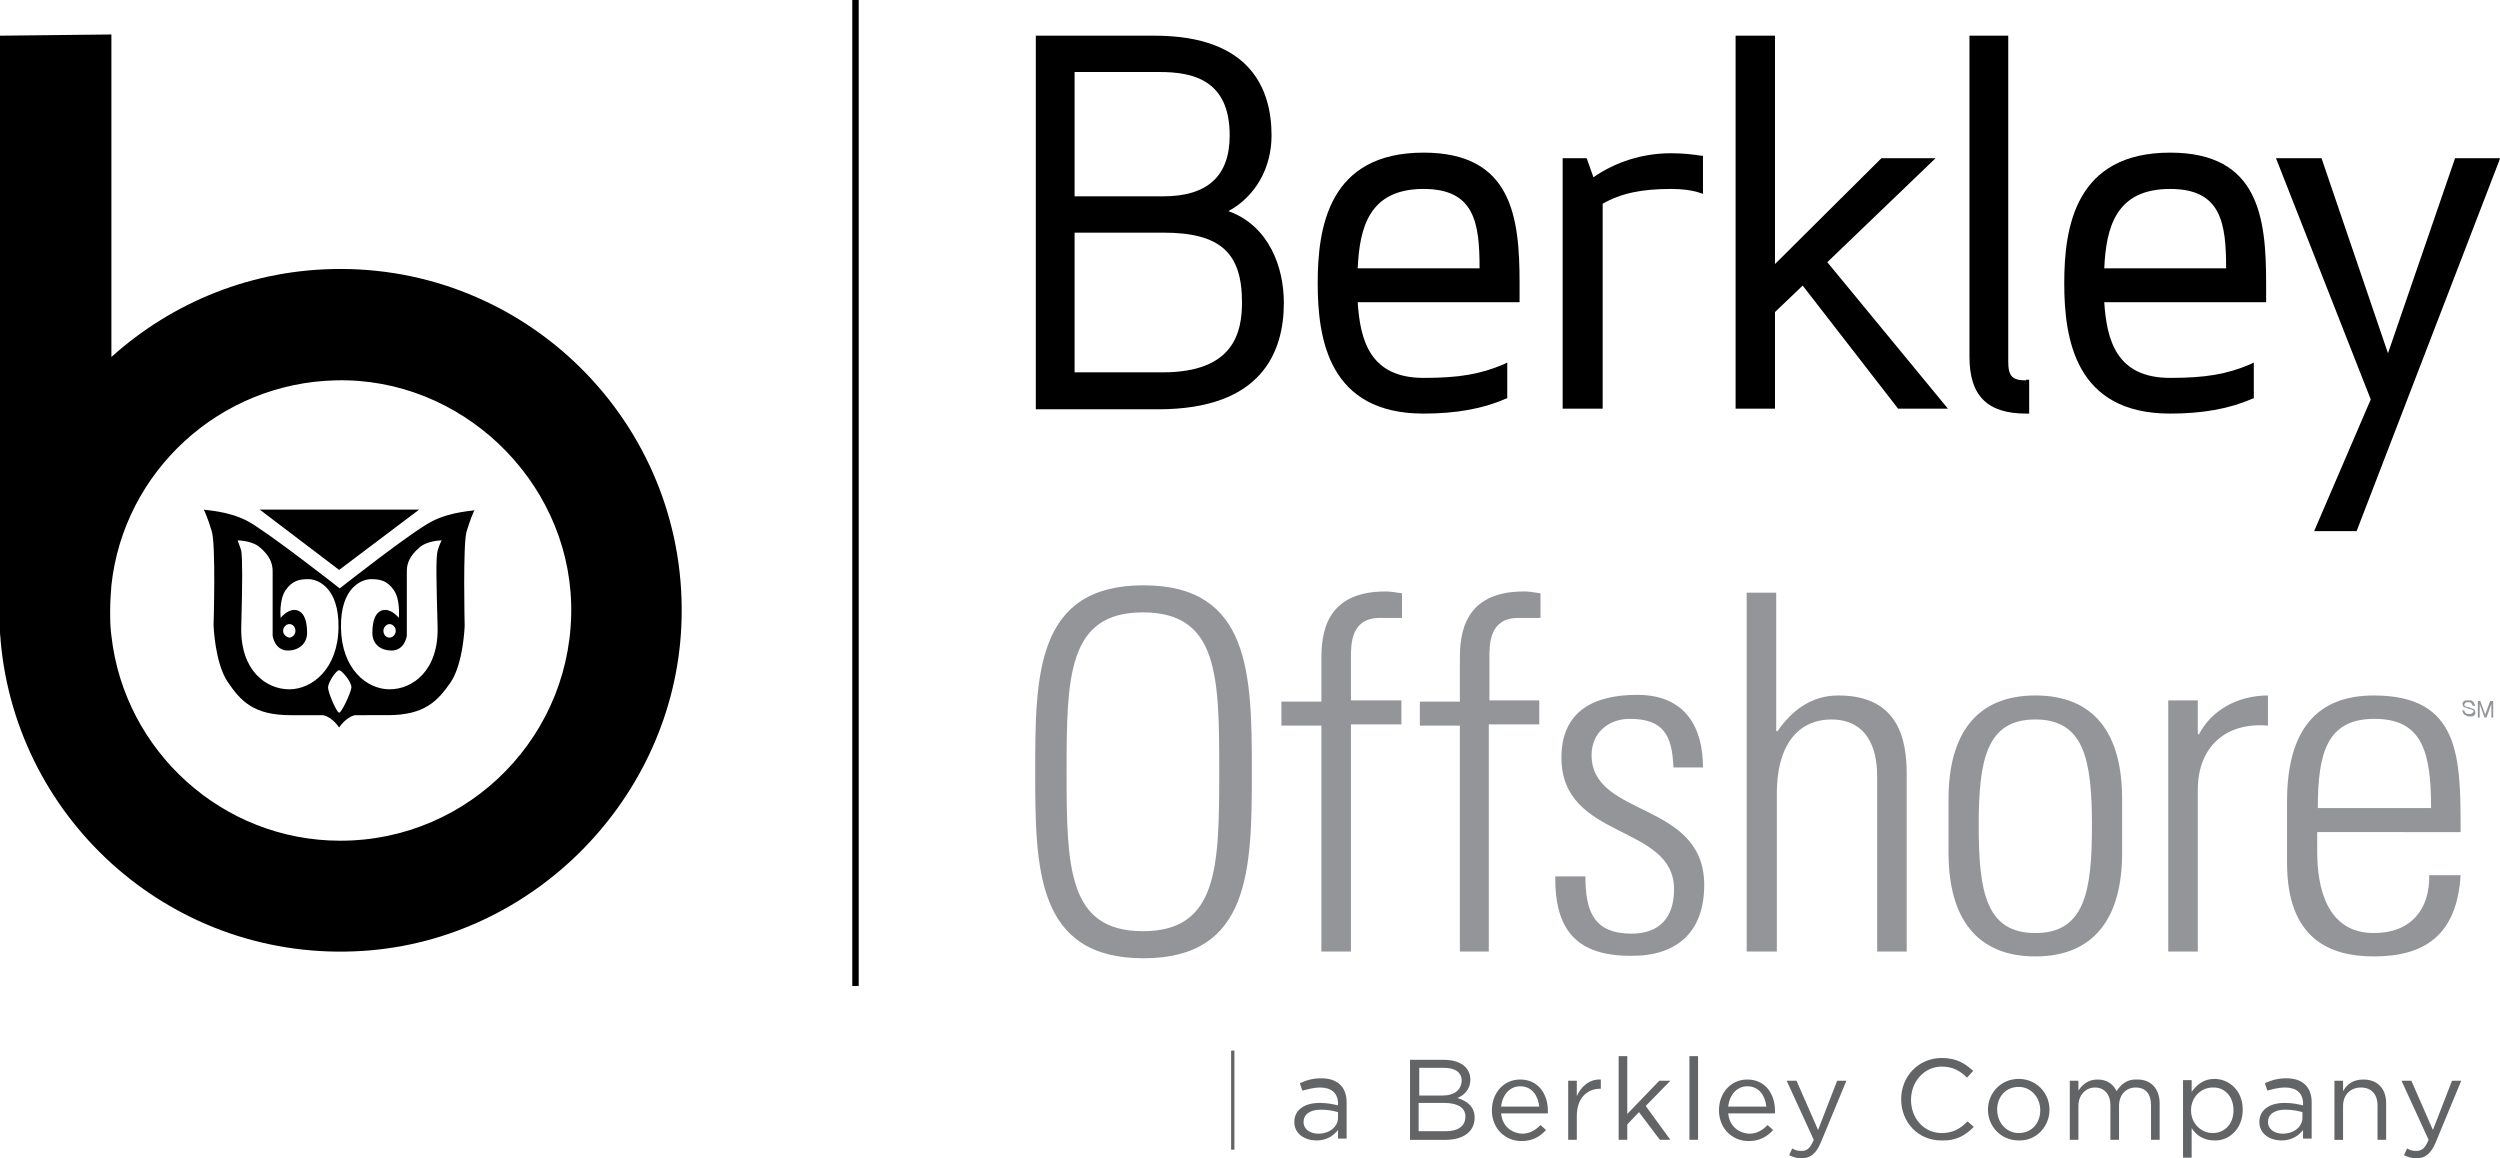
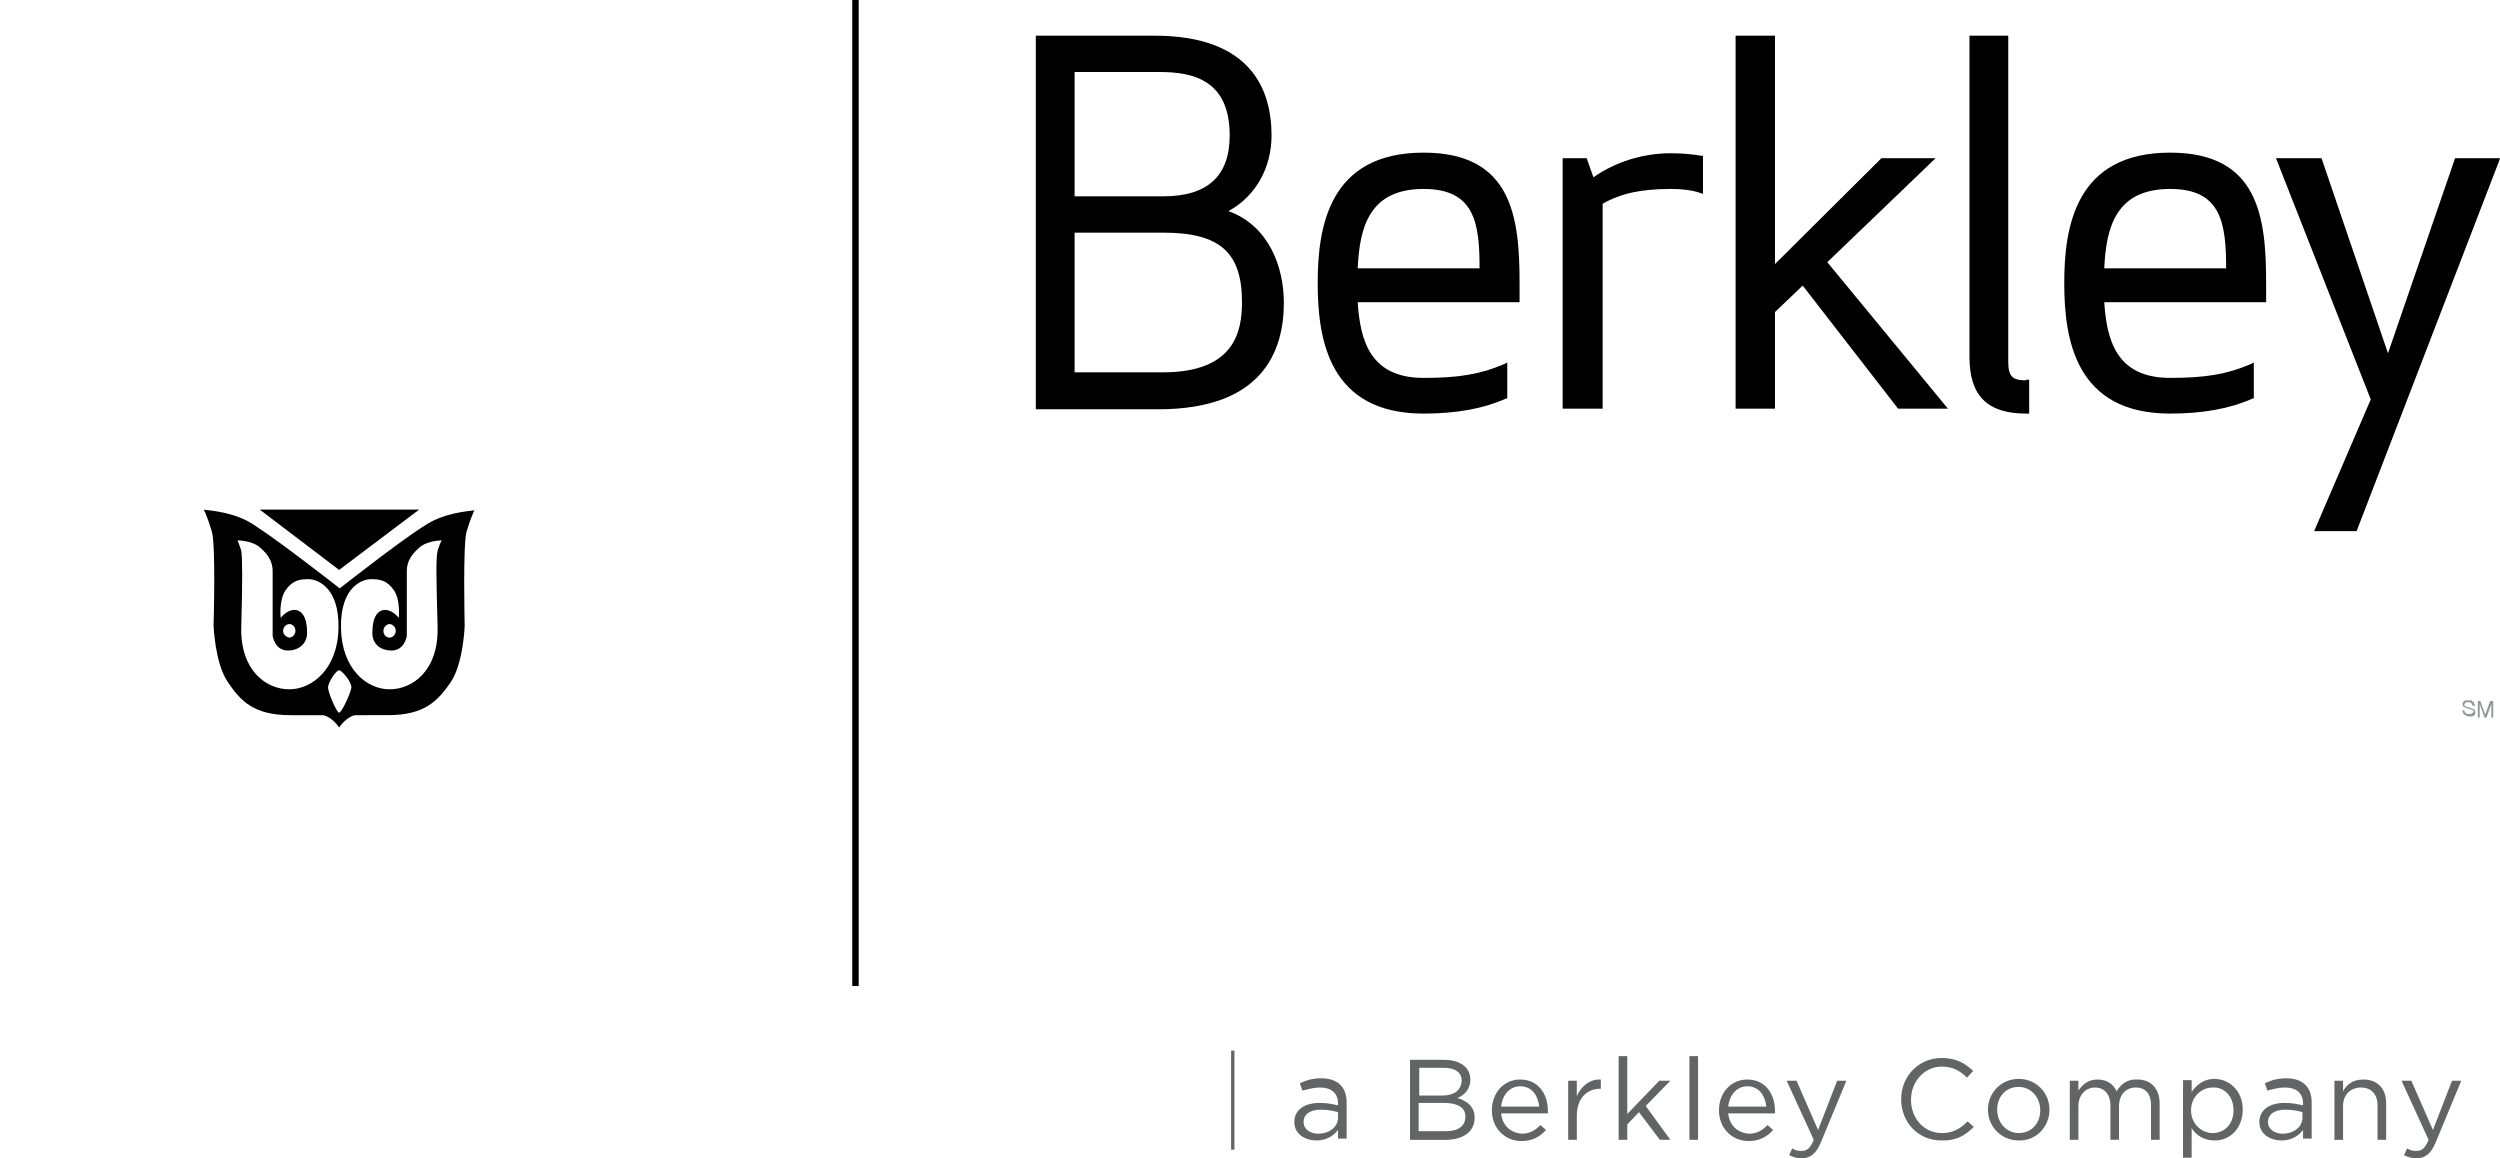
<svg xmlns="http://www.w3.org/2000/svg" version="1.1" id="Layer_1" x="0px" y="0px" viewBox="0 0 406.2 188.2" style="enable-background:new 0 0 406.2 188.2;" xml:space="preserve">
  <style type="text/css">
	.st0{fill:none;stroke:#000000;stroke-width:1.043;}
	.st1{fill:#939598;}
	.st2{fill:#636466;}
	.st3{fill:none;stroke:#636466;stroke-width:0.534;}
</style>
  <g>
    <g>
      <g>
        <path d="M199.6,34.3c4.4-2.4,7-7,7-12.3c0-7.4-3.3-16.2-19-16.2h-19.3v60.7h19.9c16.9,0,20.4-9.4,20.4-17.3     C208.6,43.4,206.2,36.7,199.6,34.3z M174.6,31.9V11.7h13.8c5.3,0,11.4,1.2,11.4,10.3c0,6.6-3.6,9.9-10.8,9.9H174.6z M188.9,60.5     h-14.3V37.8h14.4c9.2,0,12.8,3.2,12.8,11.3C201.8,54,200.5,60.5,188.9,60.5z" />
        <path d="M246.9,46c0-10.7-1.2-21.2-15.6-21.2c-15.4,0-17.2,12.1-17.2,21.2c0,9.1,1.8,21.2,17.2,21.2c5.3,0,9.7-0.8,13.3-2.4     l0.3-0.1v-5.8l-0.6,0.3c-3.8,1.6-7.2,2.2-13,2.2c-8.7,0-10.3-6.1-10.7-12.3h26.3V46z M220.6,43.6c0.3-6.7,1.9-12.9,10.7-12.9     c8.3,0,9.1,5.5,9.1,12.9H220.6z" />
        <polygon points="398.9,25.7 388,57.4 377.2,25.7 369.8,25.7 385.2,64.9 376,86.3 382.9,86.3 406,26.3 406.2,25.7    " />
        <path d="M368.2,46c0-10.7-1.2-21.2-15.6-21.2c-15.4,0-17.2,12.1-17.2,21.2c0,9.1,1.8,21.2,17.2,21.2c5.3,0,9.7-0.8,13.3-2.4     l0.3-0.1v-5.8l-0.6,0.3c-3.8,1.6-7.2,2.2-13,2.2c-8.7,0-10.3-6.1-10.7-12.3h26.3V46z M341.9,43.6c0.3-6.7,1.9-12.9,10.7-12.9     c8.3,0,9.1,5.5,9.1,12.9H341.9z" />
        <path d="M276.4,25.3c-1.3-0.2-2.8-0.4-4.9-0.4c-4.6,0-9,1.4-12.6,3.9l-1.1-3.1h-3.9v40.7h6.5V33.1c3-1.7,6.3-2.4,11.1-2.4     c1.9,0,3.4,0.2,4.6,0.6l0.6,0.2v-6.2L276.4,25.3z" />
        <path d="M329.2,61.8c-2.3,0-2.9-0.7-2.9-3.1V5.8H320V58c0,6.3,2.9,9.2,9.2,9.2h0.5v-5.5H329.2z" />
        <polygon points="296.9,42.6 314.5,25.7 305.7,25.7 288.4,42.9 288.4,5.8 282,5.8 282,66.4 288.4,66.4 288.4,50.7 292.9,46.4      308.4,66.4 316.5,66.4    " />
      </g>
      <line class="st0" x1="139" y1="0" x2="139" y2="160.2" />
-       <path class="st1" d="M376.6,131.3c0-9,1.5-14.5,9.2-14.5c7.8,0,9.2,5.4,9.2,14.5H376.6z M399.8,135.2c0-12.1,0-22.2-14.1-22.2    c-9.1,0-14.1,5.4-14.1,17.2v10c0,12.4,7,15.2,14.1,15.2c8.2,0,13.5-3.4,14.1-13.2h-5.1c0.1,5.5-2.9,9.4-9,9.4    c-7.7,0-9.2-7.5-9.2-13.2v-3.2H399.8z M357.1,113.8h-4.8v40.8h4.8v-26.3c0-6.9,4.5-11,11.4-10.4V113c-4.9,0-9.2,2.4-11.2,6.3h-0.2    V113.8z M330.7,116.9c8,0,9.2,6.7,9.2,17.3c0,10.7-1.2,17.4-9.2,17.4c-8,0-9.2-6.7-9.2-17.4C321.5,123.6,322.7,116.9,330.7,116.9     M330.7,155.4c9.5,0,14.1-6.2,14.1-16.8v-8.8c0-10.6-4.5-16.8-14.1-16.8c-9.5,0-14.1,6.2-14.1,16.8v8.8    C316.6,149.2,321.2,155.4,330.7,155.4 M288.7,154.6V129c0-9.1,4.4-12.1,8.8-12.1c5.7,0,7.5,4.4,7.5,9.2v28.5h4.8v-28.8    c0-5.3-1.1-12.8-11.1-12.8c-4.4,0-7.5,2.4-9.9,5.8h-0.2V96.3h-4.8v58.3H288.7z M276.9,143.8c0-13.7-18.3-10.9-18.3-21.1    c0-3.6,2.7-5.9,6.2-5.9c5.5,0,6.9,2.7,7.1,7.9h4.8c0-6.2-2.6-11.8-10.7-11.8c-7.1,0-12.3,2.7-12.3,10.2    c0,13.5,18.3,10.7,18.3,21.4c0,4.5-2.3,7.2-6.9,7.2c-6.2,0-7.5-3.7-7.5-9.3h-4.9c-0.1,8.6,3.4,12.9,12.2,12.9    C272.4,155.4,276.9,151.5,276.9,143.8 M237.1,154.6h4.8v-36.9h8.2v-3.9H242v-6.9c0-2.3,0-6.5,4.7-6.5h3.6v-4    c-1.2-0.2-2-0.3-2.7-0.3c-9.9,0-10.4,7.1-10.4,11v6.9h-6.5v3.9h6.5V154.6z M214.7,154.6h4.8v-36.9h8.2v-3.9h-8.2v-6.9    c0-2.3,0-6.5,4.7-6.5h3.6v-4c-1.2-0.2-2-0.3-2.7-0.3c-9.9,0-10.4,7.1-10.4,11v6.9h-6.5v3.9h6.5V154.6z M168.2,125.4    c0,15.8,0.2,30.3,17.6,30.3c17.4,0,17.6-14.5,17.6-30.3s-0.2-30.3-17.6-30.3C168.3,95.1,168.2,109.7,168.2,125.4 M173.3,125.4    c0-15.5,0.2-25.9,12.4-25.9c12.3,0,12.4,10.4,12.4,25.9c0,15.5-0.2,25.9-12.4,25.9C173.5,151.3,173.3,140.9,173.3,125.4" />
    </g>
    <g>
-       <path d="M148.3,164.9" />
      <path d="M148.3,33" />
      <polygon points="55.1,92.6 42.2,82.8 68.1,82.8   " />
      <path d="M64.3,102.5c0,0.6-0.5,1.1-1,1.1c-0.6,0-1-0.5-1-1.1c0-0.6,0.5-1.1,1-1.1C63.8,101.4,64.3,101.9,64.3,102.5 M71.1,89.5    c-0.3,1.2-0.2,5,0,12.3C71.3,109,67,112,63.3,112c-3.7,0-7.8-3.3-7.9-10c-0.1-6.7,3.5-7.9,4.9-7.9c1.4,0,2.6,0.2,3.7,1.8    c1.1,1.6,0.8,4.5,0.8,4.5s-1-1.3-2.2-1.3c-1.2,0-2.1,1.1-2.1,3.7c0,2,1.5,2.9,3.1,2.9c2.2,0,2.5-2.4,2.5-2.4V92.8    c0-1.3,0.5-2.5,2-3.8c1.3-1.2,3.7-1.2,3.7-1.2C71.7,87.8,71.3,88.8,71.1,89.5 M55.1,115.8c-0.4,0-1.8-3.3-1.8-4.1    c0-0.8,1.3-2.8,1.8-2.8c0.4,0,2,1.8,2,2.8C57,112.6,55.5,115.8,55.1,115.8 M46,102.5c0-0.6,0.5-1.1,1-1.1c0.6,0,1,0.5,1,1.1    c0,0.6-0.5,1.1-1,1.1C46.5,103.5,46,103.1,46,102.5 M47,112c-3.7,0-8-3-7.8-10.2c0.2-7.2,0.2-11.1,0-12.3    c-0.2-0.7-0.6-1.7-0.6-1.7c0,0,2.4,0,3.7,1.2c1.5,1.3,2,2.5,2,3.8v10.5c0,0,0.3,2.4,2.5,2.4c1.6,0,3.1-1,3.1-2.9    c0-2.6-0.9-3.7-2.1-3.7c-1.2,0-2.2,1.3-2.2,1.3s-0.3-2.9,0.8-4.5c1.1-1.6,2.3-1.8,3.7-1.8c1.4,0,5,1.2,4.9,7.9    C54.9,108.7,50.7,112,47,112 M70.2,84.7c-3.2,1.6-15,10.9-15,10.9l0,0c-0.5-0.4-12-9.4-15.1-11c-3.1-1.6-6.8-1.7-7-1.8    c0.1,0.1,0.7,1.5,1.3,3.5c0.7,2.1,0.3,15.3,0.3,15.3s0.2,6.1,2.3,9.2c2.1,3.1,4.2,5.4,10.2,5.4c1.3,0,2.5,0,3.6,0h1.7    c1.5,0.3,2.6,2,2.6,2s1.1-1.7,2.6-2H63c6,0,8.1-2.3,10.2-5.3c2.1-3.1,2.3-9.2,2.3-9.2s-0.3-13.2,0.3-15.3c0.6-2,1.2-3.4,1.3-3.5    C77,83,73.3,83.1,70.2,84.7" />
-       <path d="M55.3,136.6c-19.2,0-35.1-14.6-37.2-33.3c-0.2-1.4-0.2-2.7-0.2-4.1c0-1.4,0.1-2.8,0.2-4.1c2-18.5,17.6-32.9,36.5-33.3    C74.8,61.3,92.2,77.8,92.8,98C93.4,119.2,76.4,136.6,55.3,136.6 M55.3,43.7C41,43.7,28,49.1,18.1,58V5.6L0,5.8v96.9    c0,0.5,0.1,0.9,0.1,1.4c2.6,29.5,28.3,52.4,58.9,50.4c27.8-1.8,50.4-24.9,51.7-52.7C112.2,70,86.8,43.7,55.3,43.7" />
    </g>
    <g>
      <path class="st2" d="M399.9,175.6h-1.5l-3.1,8l-3.5-8h-1.6l4.4,9.6c-0.6,1.4-1.1,1.8-2,1.8c-0.6,0-1-0.1-1.5-0.4l-0.5,1.1    c0.7,0.3,1.2,0.5,2,0.5c1.4,0,2.4-0.7,3.2-2.7L399.9,175.6z M380.7,179.7c0-1.8,1.2-3,2.9-3c1.7,0,2.7,1.1,2.7,2.9v5.6h1.4v-6    c0-2.3-1.4-3.8-3.7-3.8c-1.7,0-2.7,0.8-3.3,1.9v-1.7h-1.4v9.6h1.4V179.7z M371.3,180.3c1.2,0,2.1,0.2,2.8,0.4v0.9    c0,1.5-1.4,2.6-3.2,2.6c-1.3,0-2.4-0.7-2.4-1.9C368.5,181.1,369.5,180.3,371.3,180.3 M371.3,176.7c1.8,0,2.9,0.9,2.9,2.6v0.3    c-0.9-0.2-1.7-0.4-3-0.4c-2.4,0-4.1,1.1-4.1,3.1c0,2,1.8,3,3.6,3c1.7,0,2.8-0.8,3.5-1.7v1.4h1.4v-5.9c0-2.5-1.5-3.9-4.1-3.9    c-1.4,0-2.4,0.3-3.5,0.8l0.4,1.2C369.2,177,370.1,176.7,371.3,176.7 M362.9,180.4c0,2.3-1.5,3.7-3.4,3.7c-1.8,0-3.5-1.5-3.5-3.7    c0-2.2,1.7-3.7,3.5-3.7C361.4,176.6,362.9,178.1,362.9,180.4 M364.4,180.3c0-3.2-2.3-5-4.6-5c-1.8,0-2.9,1-3.7,2.1v-1.9h-1.4v12.6    h1.4v-4.8c0.7,1.1,1.9,2,3.7,2C362.1,185.4,364.4,183.5,364.4,180.3 M343.9,177.3c-0.5-1.1-1.5-1.9-3.1-1.9    c-1.6,0-2.5,0.9-3.1,1.8v-1.6h-1.4v9.6h1.4v-5.5c0-1.8,1.2-3,2.7-3s2.5,1.1,2.5,2.9v5.6h1.4v-5.5c0-1.9,1.2-3,2.7-3    c1.6,0,2.5,1,2.5,2.9v5.6h1.4v-5.9c0-2.4-1.4-3.9-3.6-3.9C345.6,175.3,344.6,176.2,343.9,177.3 M331.5,180.4    c0,2.1-1.4,3.7-3.5,3.7c-2,0-3.5-1.7-3.5-3.8c0-2.1,1.4-3.7,3.5-3.7C330,176.6,331.5,178.3,331.5,180.4 M333,180.3    c0-2.7-2.1-5-5-5c-2.9,0-5,2.3-5,5s2.1,5,5,5C330.8,185.4,333,183.1,333,180.3 M320.7,183.1l-1-0.9c-1.2,1.2-2.4,1.9-4.2,1.9    c-2.9,0-5-2.4-5-5.4s2.2-5.4,5-5.4c1.8,0,3,0.7,4.1,1.8l1-1.1c-1.3-1.2-2.7-2.1-5.1-2.1c-3.8,0-6.6,3-6.6,6.7    c0,3.8,2.8,6.7,6.5,6.7C317.8,185.4,319.3,184.5,320.7,183.1 M300,175.6h-1.5l-3.1,8l-3.5-8h-1.6l4.4,9.6c-0.6,1.4-1.1,1.8-2,1.8    c-0.6,0-1-0.1-1.5-0.4l-0.5,1.1c0.7,0.3,1.2,0.5,2,0.5c1.4,0,2.4-0.7,3.2-2.7L300,175.6z M280.8,179.8c0.2-1.9,1.4-3.3,3.1-3.3    c1.9,0,2.9,1.5,3.1,3.3H280.8z M280.8,180.9h7.6c0-0.2,0-0.3,0-0.4c0-2.8-1.6-5.1-4.5-5.1c-2.7,0-4.6,2.2-4.6,5c0,3,2.2,5,4.8,5    c1.8,0,3-0.7,4-1.8l-0.9-0.8c-0.8,0.8-1.7,1.4-3,1.4C282.5,184.1,281,183,280.8,180.9 M275.9,171.6h-1.4v13.6h1.4V171.6z     M267.4,179.7l4-4.1h-1.8l-5.2,5.4v-9.4H263v13.6h1.4v-2.5l1.9-2l3.4,4.5h1.7L267.4,179.7z M256.2,181.3c0-2.9,1.7-4.4,3.8-4.4    h0.1v-1.5c-1.8-0.1-3.2,1.1-3.9,2.7v-2.5h-1.4v9.6h1.4V181.3z M243.9,179.8c0.2-1.9,1.4-3.3,3.1-3.3c1.9,0,2.9,1.5,3.1,3.3H243.9z     M243.9,180.9h7.6c0-0.2,0-0.3,0-0.4c0-2.8-1.6-5.1-4.5-5.1c-2.7,0-4.6,2.2-4.6,5c0,3,2.2,5,4.8,5c1.8,0,3-0.7,4-1.8l-0.9-0.8    c-0.8,0.8-1.7,1.4-3,1.4C245.6,184.1,244.1,183,243.9,180.9 M234.9,183.8h-4.4v-4.6h4.1c2.3,0,3.5,0.8,3.5,2.2    C238.1,183,236.9,183.8,234.9,183.8 M234.4,178h-3.8v-4.5h4c1.9,0,2.9,0.8,2.9,2.1C237.4,177.2,236.2,178,234.4,178 M234.6,172.2    h-5.5v13h5.8c2.8,0,4.7-1.3,4.7-3.6c0-1.8-1.2-2.7-2.8-3.2c1-0.4,2.1-1.3,2.1-3C238.9,173.4,237.2,172.2,234.6,172.2 M214.6,180.3    c1.2,0,2.1,0.2,2.8,0.4v0.9c0,1.5-1.4,2.6-3.2,2.6c-1.3,0-2.4-0.7-2.4-1.9C211.8,181.1,212.8,180.3,214.6,180.3 M214.5,176.7    c1.8,0,2.9,0.9,2.9,2.6v0.3c-0.9-0.2-1.7-0.4-3-0.4c-2.4,0-4.1,1.1-4.1,3.1c0,2,1.8,3,3.6,3c1.7,0,2.8-0.8,3.5-1.7v1.4h1.4v-5.9    c0-2.5-1.5-3.9-4.1-3.9c-1.4,0-2.4,0.3-3.5,0.8l0.4,1.2C212.5,177,213.4,176.7,214.5,176.7" />
      <g>
        <g>
          <line class="st3" x1="200.3" y1="170.7" x2="200.3" y2="186.8" />
        </g>
      </g>
      <path class="st1" d="M403,113.9l0.8,2.2l0.8-2.2h0.5v2.7h-0.3v-2.2h0l-0.8,2.2h-0.3l-0.8-2.2h0v2.2h-0.3v-2.7H403z M401.5,114.2    c-0.1-0.1-0.3-0.1-0.5-0.1c-0.1,0-0.1,0-0.2,0c-0.1,0-0.1,0-0.2,0.1c-0.1,0-0.1,0.1-0.1,0.1c0,0.1-0.1,0.1-0.1,0.2    c0,0.1,0,0.1,0.1,0.2c0,0.1,0.1,0.1,0.2,0.1c0.1,0,0.2,0.1,0.3,0.1c0.1,0,0.2,0,0.3,0.1c0.1,0,0.2,0.1,0.3,0.1    c0.1,0,0.2,0.1,0.3,0.1s0.1,0.1,0.2,0.2c0,0.1,0.1,0.2,0.1,0.3c0,0.1,0,0.3-0.1,0.4c-0.1,0.1-0.1,0.2-0.2,0.2    c-0.1,0.1-0.2,0.1-0.3,0.1c-0.1,0-0.2,0-0.4,0c-0.1,0-0.3,0-0.4-0.1c-0.1,0-0.2-0.1-0.4-0.2c-0.1-0.1-0.2-0.2-0.2-0.3    c-0.1-0.1-0.1-0.3-0.1-0.4h0.3c0,0.1,0,0.2,0.1,0.3c0,0.1,0.1,0.1,0.2,0.2c0.1,0.1,0.2,0.1,0.2,0.1c0.1,0,0.2,0,0.3,0    c0.1,0,0.2,0,0.2,0c0.1,0,0.2,0,0.2-0.1c0.1,0,0.1-0.1,0.2-0.1c0-0.1,0.1-0.1,0.1-0.2c0-0.1,0-0.2-0.1-0.2s-0.1-0.1-0.2-0.1    c-0.1,0-0.2-0.1-0.3-0.1c-0.1,0-0.2,0-0.3-0.1c-0.1,0-0.2-0.1-0.3-0.1c-0.1,0-0.2-0.1-0.3-0.1s-0.1-0.1-0.2-0.2    c0-0.1-0.1-0.2-0.1-0.3c0-0.1,0-0.2,0.1-0.3c0.1-0.1,0.1-0.2,0.2-0.2c0.1-0.1,0.2-0.1,0.3-0.1c0.1,0,0.2,0,0.4,0    c0.1,0,0.3,0,0.4,0c0.1,0,0.2,0.1,0.3,0.2c0.1,0.1,0.2,0.2,0.2,0.3c0.1,0.1,0.1,0.2,0.1,0.4h-0.3    C401.6,114.4,401.6,114.3,401.5,114.2" />
    </g>
  </g>
</svg>